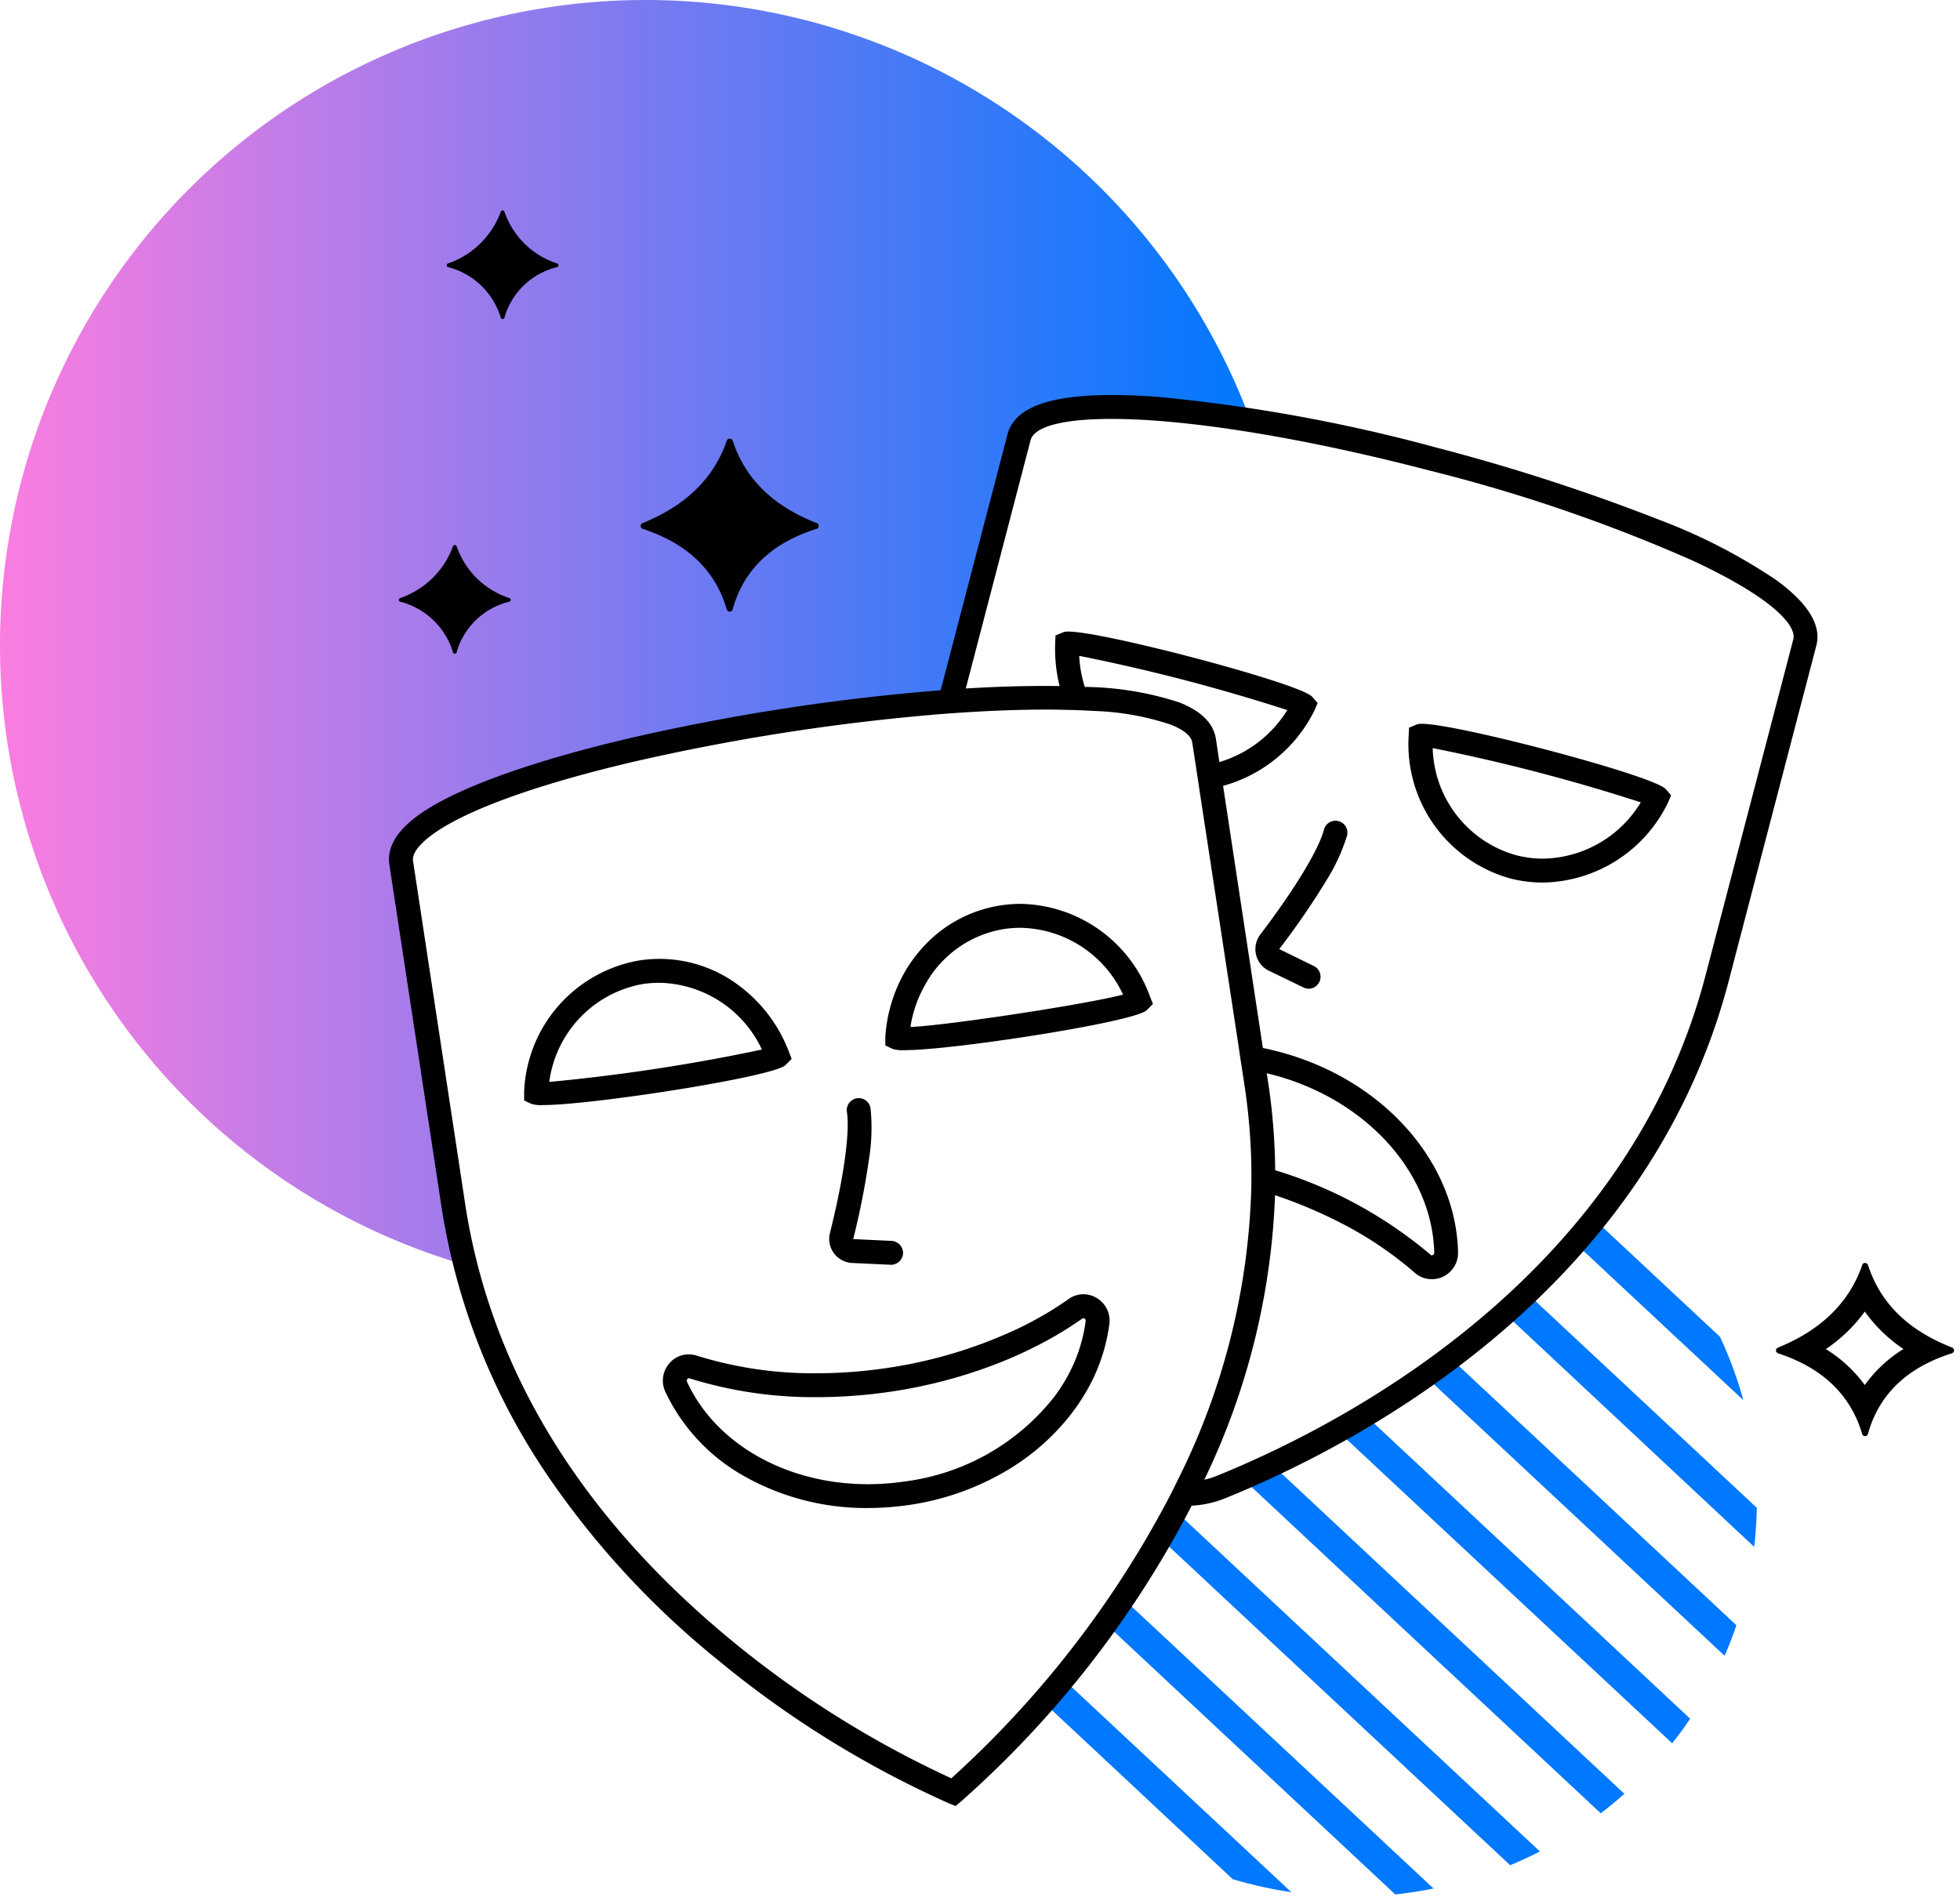
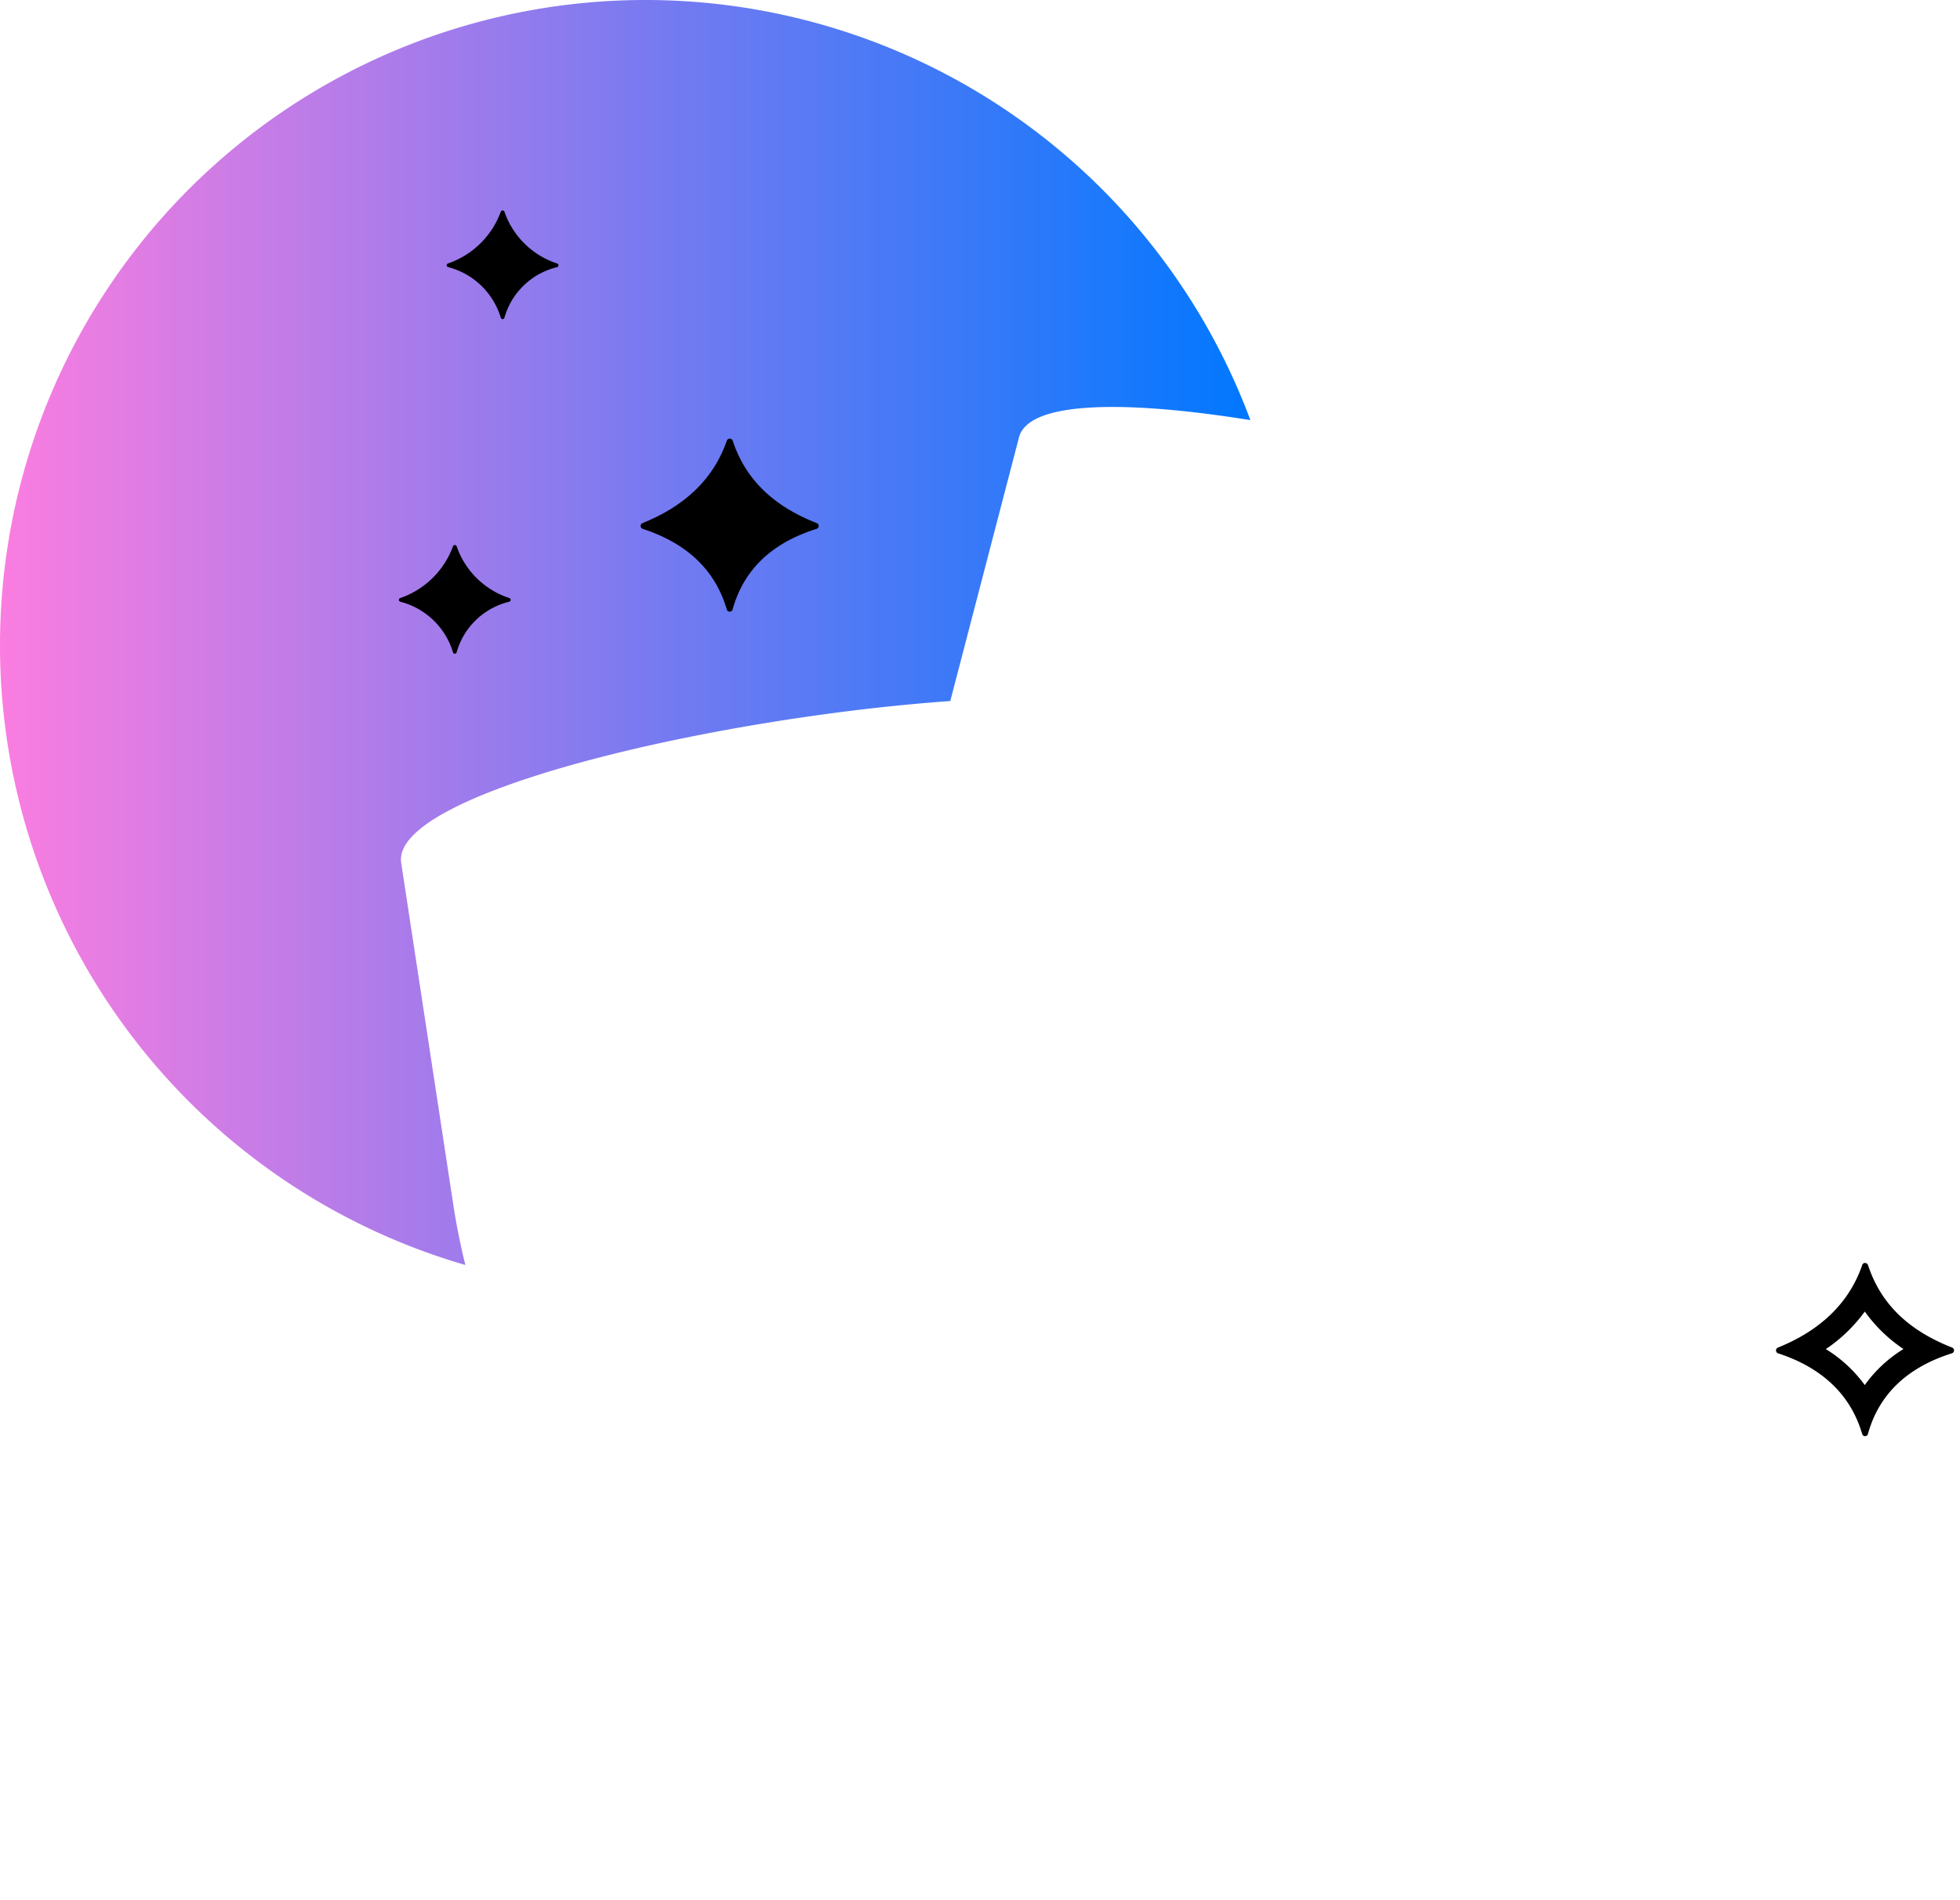
<svg xmlns="http://www.w3.org/2000/svg" id="illustration-astral-personality-color" width="186.692" height="181" viewBox="0 0 186.692 181">
  <defs>
    <linearGradient id="linear-gradient" x1="1" y1="0.544" x2="0" y2="0.544" gradientUnits="objectBoundingBox">
      <stop offset="0" stop-color="#0078ff" />
      <stop offset="1" stop-color="#fb7de0" />
    </linearGradient>
  </defs>
-   <path id="Combined_Shape" data-name="Combined Shape" d="M5.942,38.534q.836-1.162,1.673-2.391L37.144,63.726c-.444.09-.876.17-1.32.25-.775.125-1.549.227-2.323.319Zm12.067,24.3L0,45.99c.615-.695,1.241-1.434,1.878-2.2L23.6,64.078A40.739,40.739,0,0,1,18.009,62.837ZM11.179,30.428c.49-.853.968-1.73,1.434-2.619L47.277,60.2c-.626.319-1.264.626-1.913.91h-.045v.024c-.285.136-.581.25-.877.375Zm7.73-5.795c.9-.376,1.855-.808,2.857-1.286L55.325,54.71l-.49.421c-.58.5-1.161.978-1.764,1.434Zm9.118-4.485c.853-.477,1.73-.99,2.618-1.513L61.585,47.549c-.261.387-.524.785-.808,1.161-.3.41-.6.8-.9,1.184Zm8.332-5.225c.785-.557,1.582-1.127,2.38-1.742L65.991,38.647c-.194.57-.4,1.127-.615,1.7-.17.41-.342.807-.512,1.206Zm7.57-5.976c.706-.626,1.412-1.275,2.106-1.947l21.9,20.457a37.22,37.22,0,0,1-.25,3.722Zm6.693-6.716C51.249,1.5,51.875.762,52.478,0L64.329,11.076l.1.091A37.882,37.882,0,0,1,66.651,17.2Z" transform="translate(99.402 116.193)" fill="#0078ff" />
  <path id="Planete_bg" data-name="Planete bg" d="M61.472,0A61.48,61.48,0,0,0,44.328,120.519c-.455-1.833-.842-3.722-1.138-5.658L38.215,82.212c-1.013-6.67,29.506-13.8,52.3-15.424l6.546-25.124c.922-3.506,10.245-3.529,22.039-1.639A61.5,61.5,0,0,0,61.472,0Z" transform="translate(0 0)" fill="url(#linear-gradient)" />
-   <path id="Combined_Shape-2" data-name="Combined Shape" d="M53.963,134.43h0l-.614-.25a95.723,95.723,0,0,1-22.088-13.719,81.817,81.817,0,0,1-16.235-17.636A62.468,62.468,0,0,1,5.013,77.4L.039,44.75c-.229-1.5.548-2.973,2.31-4.372,3.245-2.6,10.536-5.322,20.529-7.67A204,204,0,0,1,52.551,28.13L58.916,3.747C59.572,1.225,62.828,0,68.874,0,70.206,0,71.7.061,73.3.183A157.188,157.188,0,0,1,99.737,5a188.678,188.678,0,0,1,21.343,6.921,53.934,53.934,0,0,1,11.046,5.7c3.047,2.216,4.337,4.317,3.834,6.246l-8.345,31.954c-7.879,30.192-36.187,44.536-47.993,49.3a9.788,9.788,0,0,1-3.165.695A97.376,97.376,0,0,1,54.487,134l-.523.432ZM54.339,30.27l-.327.024H54c-.675.049-1.373.1-2.066.158a206.307,206.307,0,0,0-28.6,4.481c-9.6,2.246-16.547,4.81-19.561,7.221-.744.6-1.6,1.468-1.479,2.243l4.963,32.66c2.27,14.894,10.085,28.276,23.227,39.776a96.009,96.009,0,0,0,23.082,14.956A96.532,96.532,0,0,0,73.988,105.63a.279.279,0,0,0,.054-.085l.013-.029c.169-.325.333-.642.49-.956.215-.417.385-.76.535-1.082a66.1,66.1,0,0,0,7.058-27.936c.011-.386.011-.786.011-1.172,0-.2,0-.4-.006-.592v-.006c0-.191-.005-.388-.005-.586a57.857,57.857,0,0,0-.649-7.422l-.239-1.583-.182-1.161L80.9,61.86,77.2,37.624l-.171-1.138-.17-1.127L76.514,33.1c-.133-.839-1.363-1.43-2.083-1.708a25.565,25.565,0,0,0-7.149-1.286l-.4-.022H66.87l-.909-.047-.41-.013c-.289-.01-.587-.02-.887-.02-.692-.023-1.419-.034-2.163-.034C60.024,29.975,57.279,30.074,54.339,30.27Zm23.325,73.072A6.553,6.553,0,0,0,78.779,103c11.485-4.632,39.021-18.558,46.64-47.754l8.344-31.965c.342-1.313-1.993-3.974-9.573-7.5A154.227,154.227,0,0,0,99.156,7.207c-12-3.132-23.06-4.929-30.337-4.929-4.627,0-7.364.723-7.707,2.038l-6.17,23.644c2.631-.16,5.118-.24,7.391-.24.523,0,1.043,0,1.545.012a14.855,14.855,0,0,1-.421-4.053l.034-.774.786-.32a1.362,1.362,0,0,1,.424-.048c1.791,0,7.561,1.322,12.485,2.632,4.583,1.22,10.15,2.891,10.758,3.587l.512.591-.33.763a13.781,13.781,0,0,1-8.675,7.126l3.791,24.976c.5.1,1,.22,1.468.342,9.875,2.574,16.916,10.429,17.121,19.1a2.516,2.516,0,0,1-1.446,2.356,2.448,2.448,0,0,1-1.058.227,2.418,2.418,0,0,1-1.617-.615,35.512,35.512,0,0,0-7.365-4.906A45.265,45.265,0,0,0,84.4,76.237,68.078,68.078,0,0,1,77.665,103.342Zm6.067-37.931a58.713,58.713,0,0,1,.682,8.447,41.545,41.545,0,0,1,14.8,8.048.134.134,0,0,0,.114.058.212.212,0,0,0,.091-.024.221.221,0,0,0,.148-.227c-.194-7.666-6.536-14.641-15.424-16.962l-.055-.013c-.161-.04-.327-.081-.479-.112ZM66.28,27.811a30.118,30.118,0,0,1,8.982,1.469c2.1.822,3.278,1.993,3.506,3.483l.331,2.208a11.446,11.446,0,0,0,6.466-4.952,176.368,176.368,0,0,0-19.819-5.168A11.687,11.687,0,0,0,66.28,27.811ZM33.95,103.067a18.062,18.062,0,0,1-7.626-8.1,2.515,2.515,0,0,1,.4-2.732,2.4,2.4,0,0,1,1.826-.832,2.582,2.582,0,0,1,.793.127A37.266,37.266,0,0,0,40.72,93.2a45.811,45.811,0,0,0,6.891-.528,44.416,44.416,0,0,0,11.9-3.541c.676-.305,1.343-.641,2.038-1.025a31.1,31.1,0,0,0,3.176-1.969,2.46,2.46,0,0,1,1.429-.467,2.433,2.433,0,0,1,1.269.365,2.506,2.506,0,0,1,1.195,2.493,17.3,17.3,0,0,1-2.47,6.864,18.8,18.8,0,0,1-1.388,1.97,21.964,21.964,0,0,1-6.5,5.443,25.5,25.5,0,0,1-8.647,2.934,28.09,28.09,0,0,1-3.973.3A23.635,23.635,0,0,1,33.95,103.067Zm-5.52-9.321a.21.21,0,0,0-.034.274c2.723,5.922,9.484,9.748,17.223,9.749a24.234,24.234,0,0,0,3.642-.279A21.572,21.572,0,0,0,63.4,95.407,16.33,16.33,0,0,0,64.732,93.3a14.747,14.747,0,0,0,1.628-5.066.234.234,0,0,0-.114-.25.171.171,0,0,0-.1-.033.2.2,0,0,0-.115.042A33.148,33.148,0,0,1,62.7,90.068c-.6.328-1.243.657-2.038,1.036-.86.414-1.816.824-2.926,1.253a46.923,46.923,0,0,1-9.778,2.573,48.2,48.2,0,0,1-7.2.547,39.822,39.822,0,0,1-12.121-1.788.114.114,0,0,1-.031-.005.222.222,0,0,0-.049-.006A.156.156,0,0,0,28.43,93.745ZM47.771,82.863l-3.653-.171A2.293,2.293,0,0,1,42,79.857c1.321-5.281,1.924-9.607,1.617-11.577a1.14,1.14,0,0,1,2.254-.341,18.566,18.566,0,0,1-.114,4.633,75.037,75.037,0,0,1-1.537,7.844l3.345.159.308.012a1.161,1.161,0,0,1,1.093,1.195,1.146,1.146,0,0,1-1.138,1.082Zm-34.2-15.324-.695-.33v-.842a13.233,13.233,0,0,1,10.985-12.5,12.567,12.567,0,0,1,9.265,2.24,14.085,14.085,0,0,1,4.954,6.424l.274.717-.592.6c-1.209,1.128-18.432,3.8-23.074,3.8A3.242,3.242,0,0,1,13.574,67.539ZM24.207,56.11a10.915,10.915,0,0,0-8.937,9.334A178.181,178.181,0,0,0,35.522,62.36,11,11,0,0,0,25.744,56,11.687,11.687,0,0,0,24.207,56.11ZM47.976,62.3l-.695-.33v-.842a14.309,14.309,0,0,1,1.468-5.441,13.38,13.38,0,0,1,2.14-3.107,12.552,12.552,0,0,1,9.272-4.1A13.346,13.346,0,0,1,72.485,57.3l.285.717-.6.6c-1.053.983-13.957,3.077-20.3,3.643-1.022.092-1.728.137-2.289.148-.17.012-.339.012-.489.012A3.265,3.265,0,0,1,47.976,62.3ZM58.608,50.875a10.466,10.466,0,0,0-7.525,5.294,11.6,11.6,0,0,0-1.412,4.041c.3-.014.935-.051,1.844-.148,4.818-.49,15.152-2.091,18.408-2.937a10.985,10.985,0,0,0-9.778-6.363A10.178,10.178,0,0,0,58.608,50.875ZM87.1,56.44l-3.29-1.592a2.265,2.265,0,0,1-1.218-1.527,2.291,2.291,0,0,1,.4-1.913c3.29-4.337,5.555-8.07,6.067-9.994a1.135,1.135,0,1,1,2.2.569,18.283,18.283,0,0,1-1.935,4.212A73.914,73.914,0,0,1,84.8,52.787l3.016,1.479.285.137a1.141,1.141,0,0,1-.5,2.163A1.123,1.123,0,0,1,87.1,56.44Zm19.66-10.393a13.263,13.263,0,0,1-9.631-13.58l.034-.775.786-.319a1.373,1.373,0,0,1,.426-.048c1.8,0,7.567,1.323,12.489,2.633,4.582,1.221,10.15,2.894,10.763,3.6l.5.581-.33.763a13.464,13.464,0,0,1-11.885,7.547A12.484,12.484,0,0,1,106.761,46.047Zm.581-2.208a10.172,10.172,0,0,0,2.575.332,11.068,11.068,0,0,0,9.321-5.363,176.421,176.421,0,0,0-19.82-5.169A10.9,10.9,0,0,0,107.342,43.84Z" transform="translate(37.049 37.633)" />
  <path id="etoiles_gauche" data-name="etoiles gauche" d="M5.155,42.1A7.084,7.084,0,0,0,.129,37.279a.183.183,0,0,1-.011-.346,8.189,8.189,0,0,0,5.039-4.939.185.185,0,0,1,.35.015,7.905,7.905,0,0,0,5.023,4.923.183.183,0,0,1-.014.347A6.891,6.891,0,0,0,5.5,42.1a.175.175,0,0,1-.172.133A.177.177,0,0,1,5.155,42.1Zm26.08-4.08c-1.057-3.606-3.611-6.24-8-7.681a.292.292,0,0,1-.019-.552c3.984-1.61,6.749-4.163,8.026-7.868a.3.3,0,0,1,.558.027c1.244,3.79,4.042,6.295,8,7.841a.291.291,0,0,1-.022.552c-4.368,1.379-6.967,3.982-7.988,7.678a.286.286,0,0,1-.552,0ZM9.708,10.226A7.083,7.083,0,0,0,4.683,5.4a.183.183,0,0,1-.012-.346A8.186,8.186,0,0,0,9.709.119a.185.185,0,0,1,.35.015,7.907,7.907,0,0,0,5.024,4.923.183.183,0,0,1-.015.347,6.889,6.889,0,0,0-5.014,4.819.18.18,0,0,1-.346,0Z" transform="translate(37.993 20.048)" />
  <path id="Fill_43" data-name="Fill 43" d="M8.487,16.5a.283.283,0,0,1-.276-.208c-1.089-3.713-3.782-6.3-8-7.682a.291.291,0,0,1-.019-.551c4.1-1.655,6.8-4.3,8.026-7.868A.272.272,0,0,1,8.478,0a.306.306,0,0,1,.294.214c1.195,3.64,3.812,6.2,8,7.842a.286.286,0,0,1,.189.28.294.294,0,0,1-.211.272c-4.267,1.347-6.954,3.93-7.988,7.678A.282.282,0,0,1,8.487,16.5ZM8.461,4.629A14.857,14.857,0,0,1,4.752,8.205a13.042,13.042,0,0,1,3.706,3.426A12.666,12.666,0,0,1,12.144,8.2,14.405,14.405,0,0,1,8.461,4.629Z" transform="translate(169.163 120.326)" />
</svg>